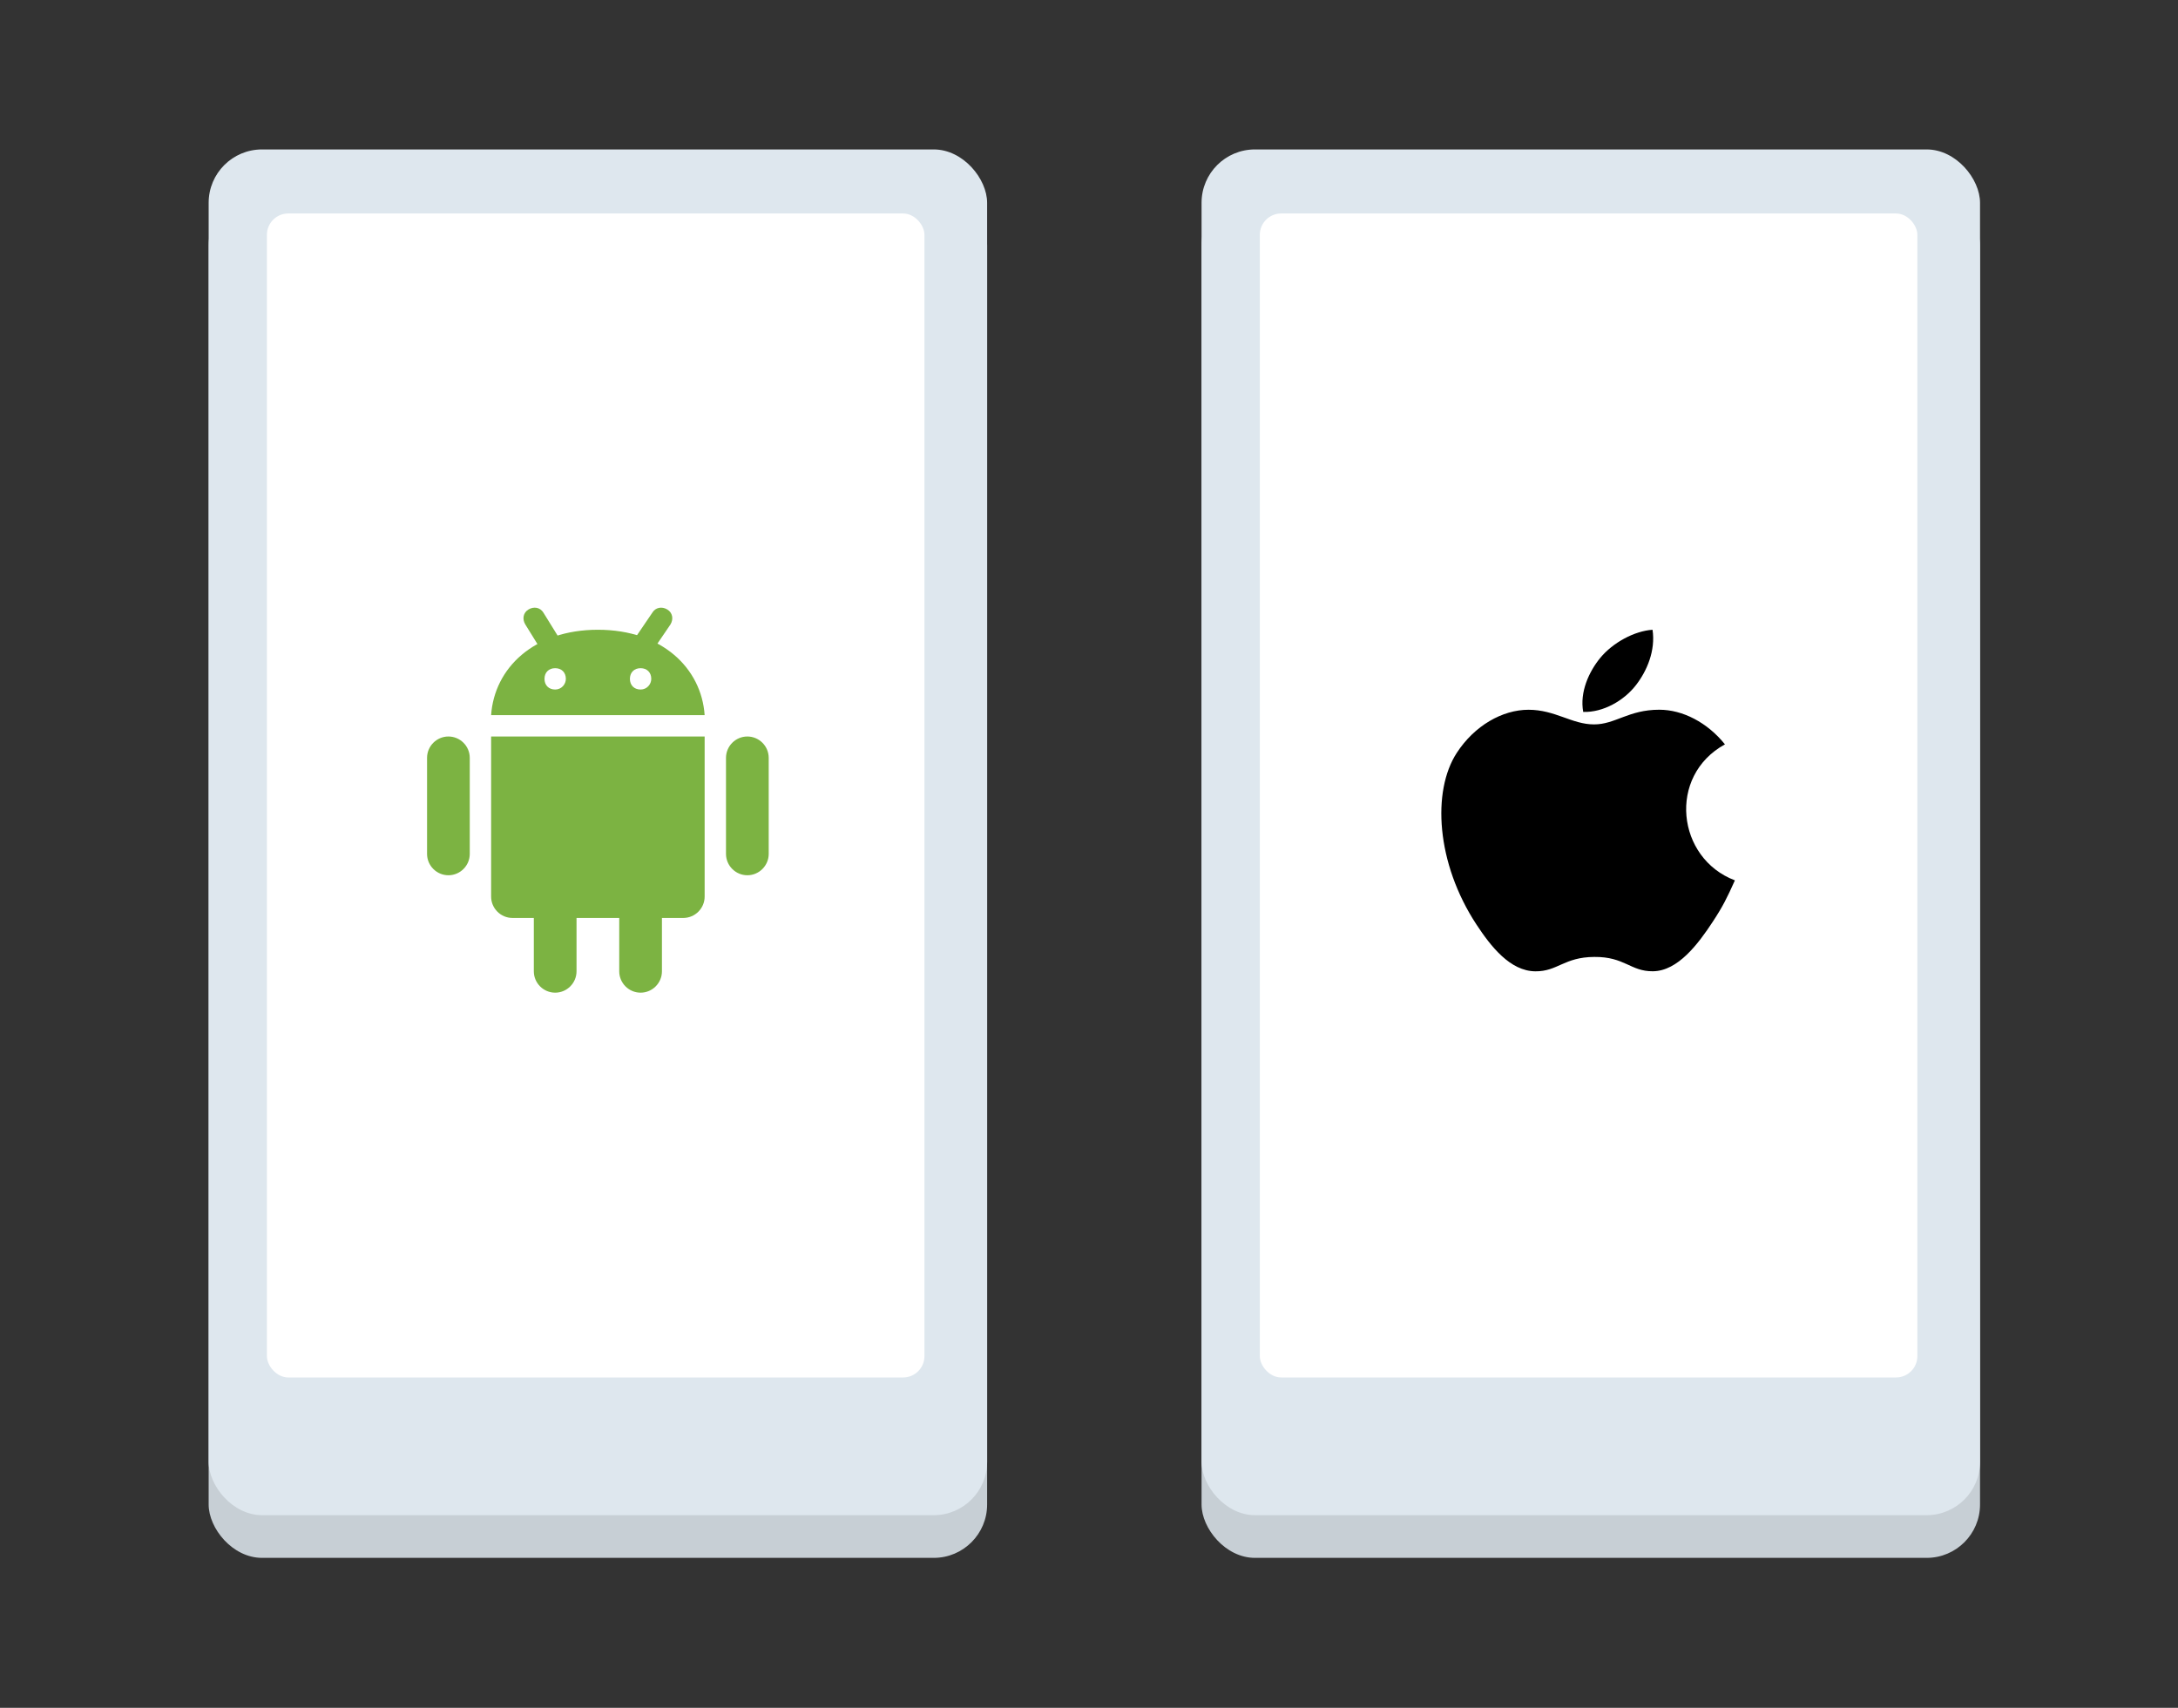
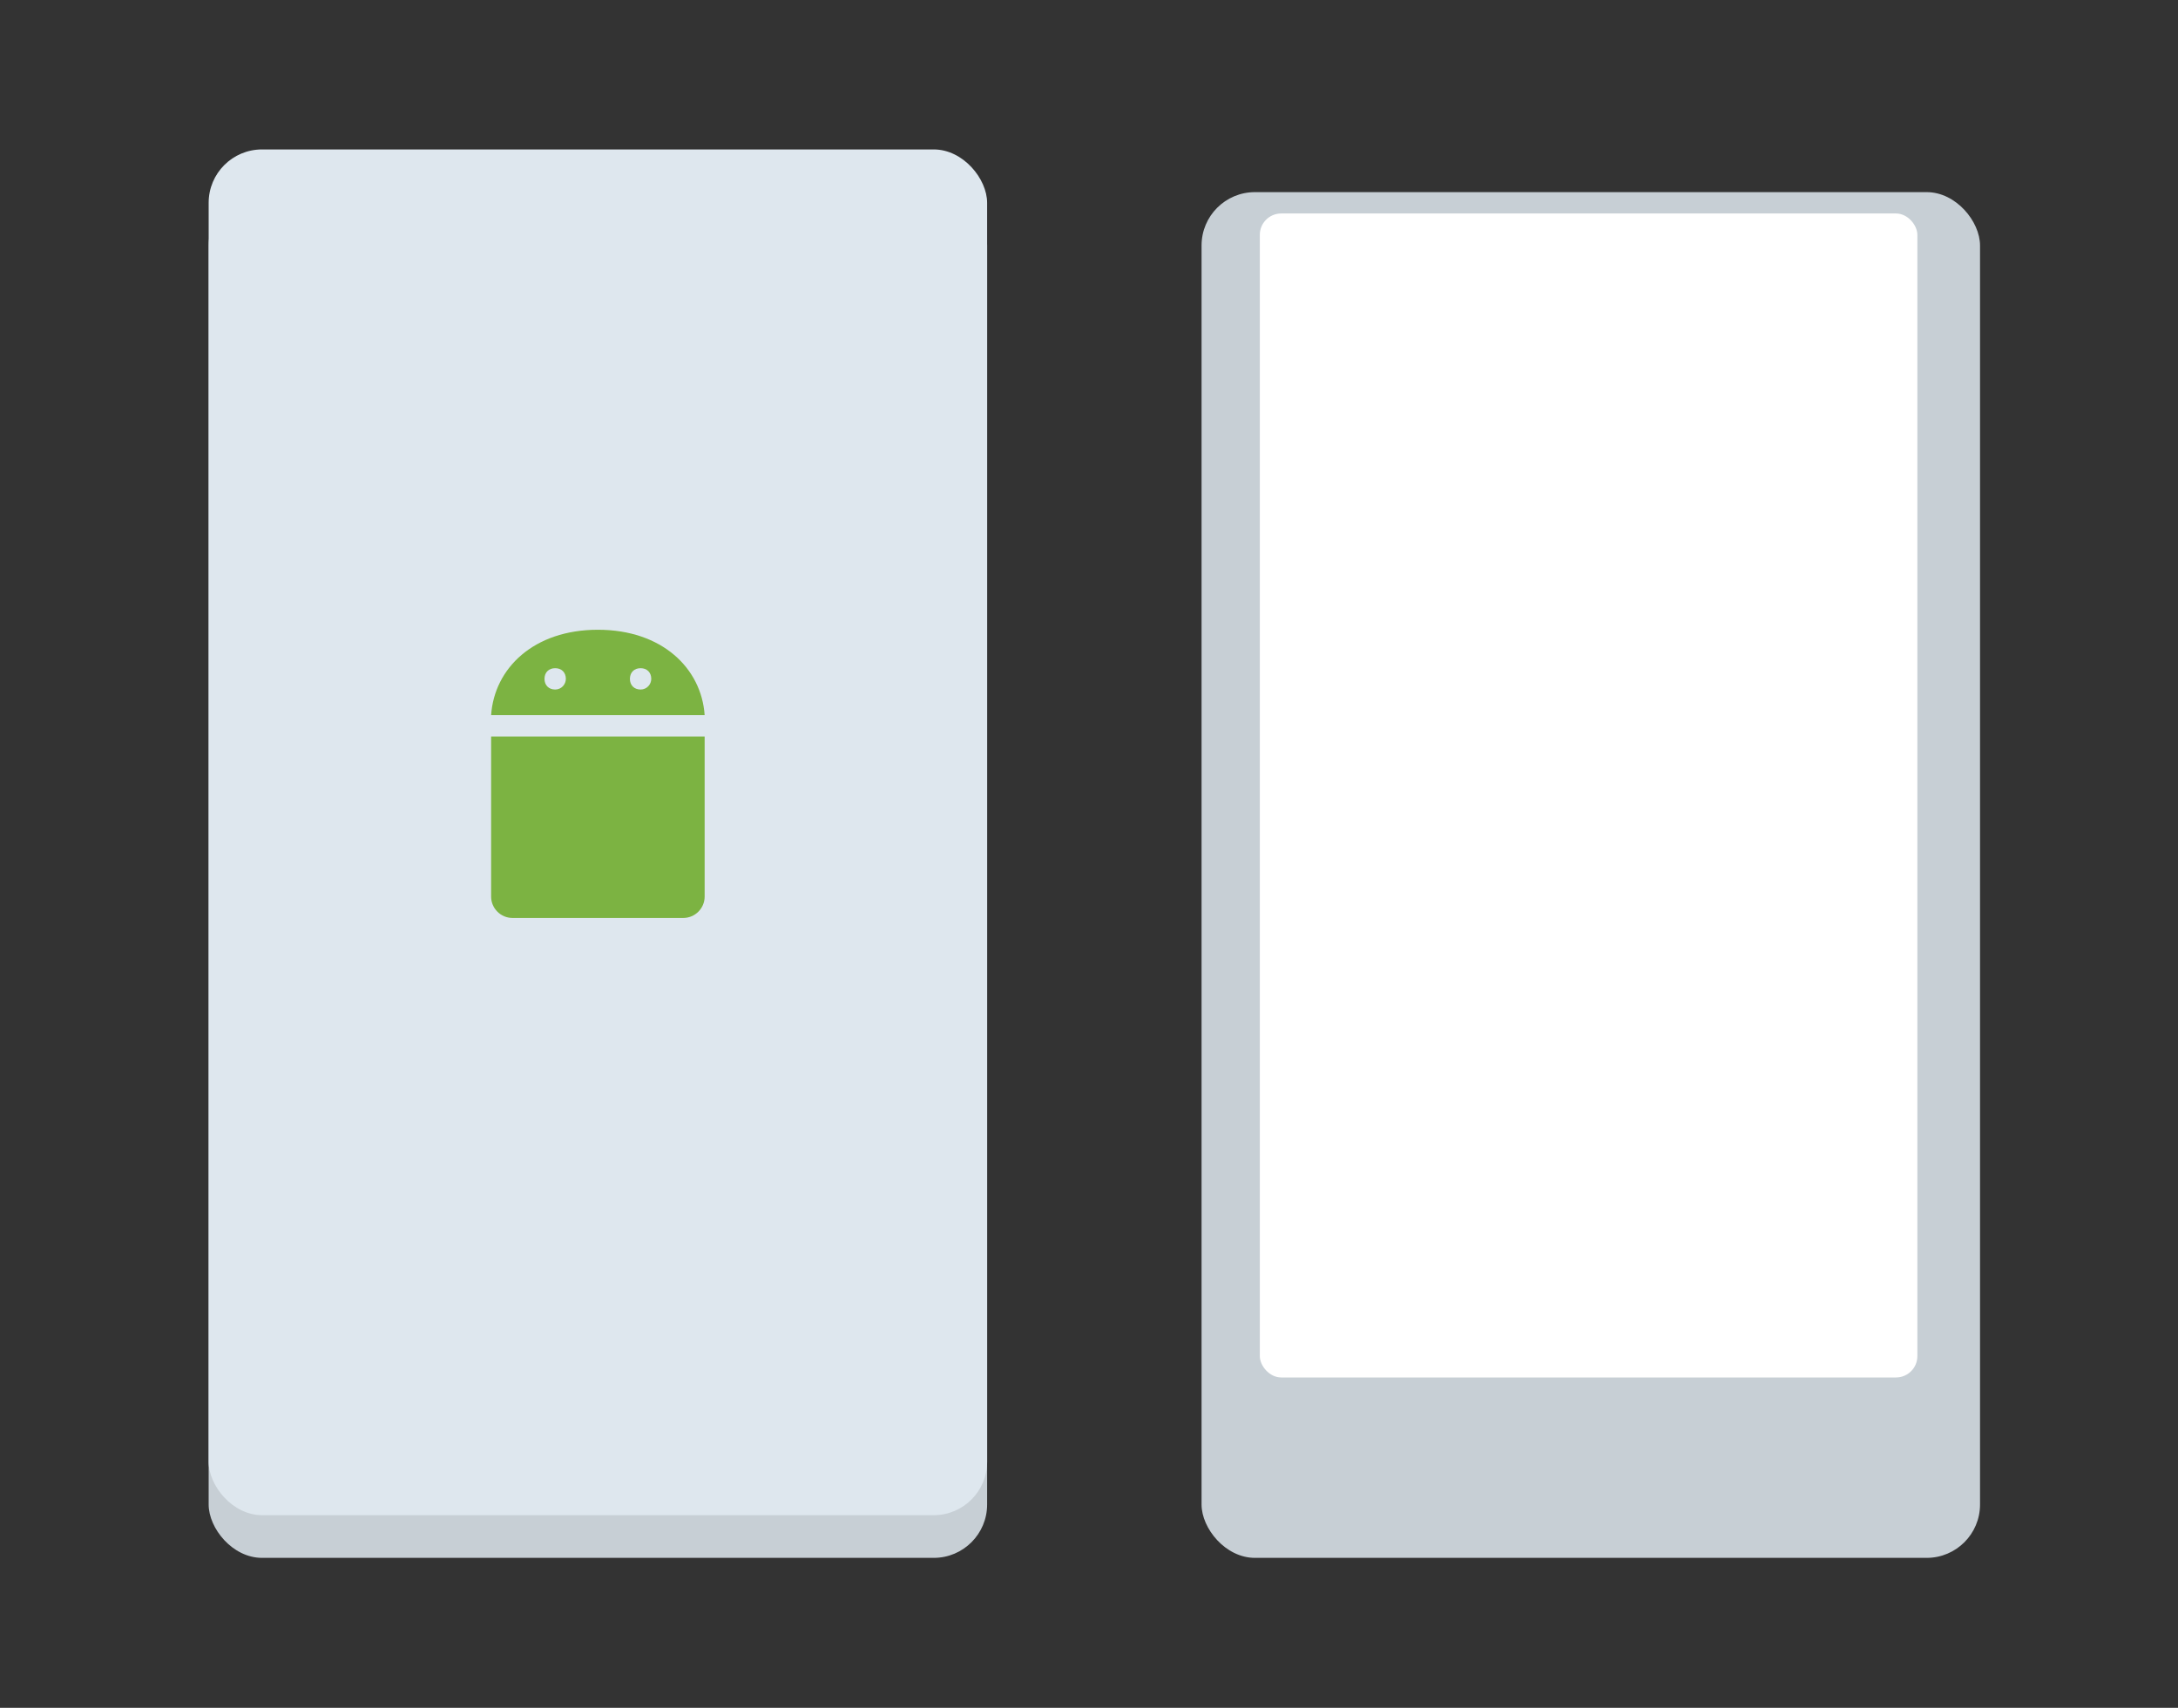
<svg xmlns="http://www.w3.org/2000/svg" width="204" height="160" viewBox="0 0 204 160">
  <rect x="0" y="0" width="204" height="160" fill="#333333" stroke="none" />
  <g fill="none" transform="translate(19 14)">
    <rect width="72.915" height="127.952" x=".543" y="4" fill="#C7CFD5" rx="5" />
    <rect width="72.915" height="127.952" x="93.543" y="4" fill="#C7CFD5" rx="5" />
    <rect width="72.915" height="127.952" x=".543" fill="#DEE7EE" rx="5" />
-     <rect width="61.588" height="109.05" x="6" y="6" fill="#FFF" rx="2" />
    <g fill="#7CB342" transform="translate(21 42)">
-       <path d="M4 24C4 25.1 3.1 26 2 26 .9 26 0 25.1 0 24L0 15C0 13.9.9 13 2 13 3.1 13 4 13.9 4 15L4 24zM32 24C32 25.1 31.1 26 30 26 28.9 26 28 25.1 28 24L28 15C28 13.9 28.9 13 30 13 31.1 13 32 13.9 32 15L32 24zM14 35C14 36.1 13.1 37 12 37 10.9 37 10 36.1 10 35L10 26C10 24.9 10.9 24 12 24 13.1 24 14 24.9 14 26L14 35zM22 35C22 36.1 21.1 37 20 37 18.9 37 18 36.1 18 35L18 26C18 24.9 18.9 24 20 24 21.1 24 22 24.9 22 26L22 35z" />
      <path d="M6 13L6 28C6 29.1 6.9 30 8 30L24 30C25.1 30 26 29.1 26 28L26 13 6 13zM16 3C10 3 6.3 6.6 6 11L26 11C25.7 6.6 22 3 16 3zM12 8.6C11.4 8.6 11 8.2 11 7.6 11 7 11.4 6.6 12 6.6 12.6 6.6 13 7 13 7.6 13 8.1 12.6 8.6 12 8.6zM20 8.6C19.4 8.6 19 8.2 19 7.6 19 7 19.4 6.6 20 6.6 20.6 6.6 21 7 21 7.6 21 8.1 20.6 8.6 20 8.6z" />
-       <path d="M20.3 5.5C20.1 5.5 19.9 5.4 19.7 5.3 19.2 5 19.1 4.4 19.4 3.9L21.1 1.4C21.4.9 22 .8 22.5 1.1 23 1.4 23.1 2 22.8 2.5L21.1 5C21 5.3 20.7 5.5 20.3 5.5zM11.3 5.1C11 5.1 10.6 4.9 10.5 4.6L9.2 2.5C8.9 2 9 1.4 9.5 1.1 10 .8 10.6.9 10.9 1.4L12.2 3.5C12.5 4 12.4 4.6 11.9 4.9 11.7 5 11.5 5.1 11.3 5.1z" />
    </g>
    <g transform="translate(93)">
-       <rect width="72.915" height="127.952" x=".543" fill="#DEE7EE" rx="5" />
      <rect width="61.588" height="109.05" x="6" y="6" fill="#FFF" rx="2" />
-       <path fill="#000" d="M27.497,23.478 C26.747,25.144 26.386,25.889 25.421,27.359 C24.071,29.413 22.166,31.978 19.813,31.995 C17.717,32.014 17.177,30.628 14.332,30.652 C11.489,30.666 10.897,32.022 8.799,32 C6.443,31.978 4.641,29.668 3.291,27.617 C-0.486,21.864 -0.886,15.12 1.448,11.533 C3.101,8.989 5.712,7.495 8.166,7.495 C10.666,7.495 12.236,8.867 14.302,8.867 C16.307,8.867 17.527,7.492 20.418,7.492 C22.603,7.492 24.913,8.682 26.565,10.736 C21.163,13.698 22.041,21.413 27.497,23.478 Z M18.223,5.196 C19.274,3.845 20.073,1.94 19.783,0 C18.068,0.117 16.063,1.212 14.891,2.63 C13.829,3.924 12.948,5.842 13.291,7.698 C15.163,7.758 17.101,6.641 18.223,5.196 Z" transform="translate(23 45)" />
    </g>
  </g>
</svg>